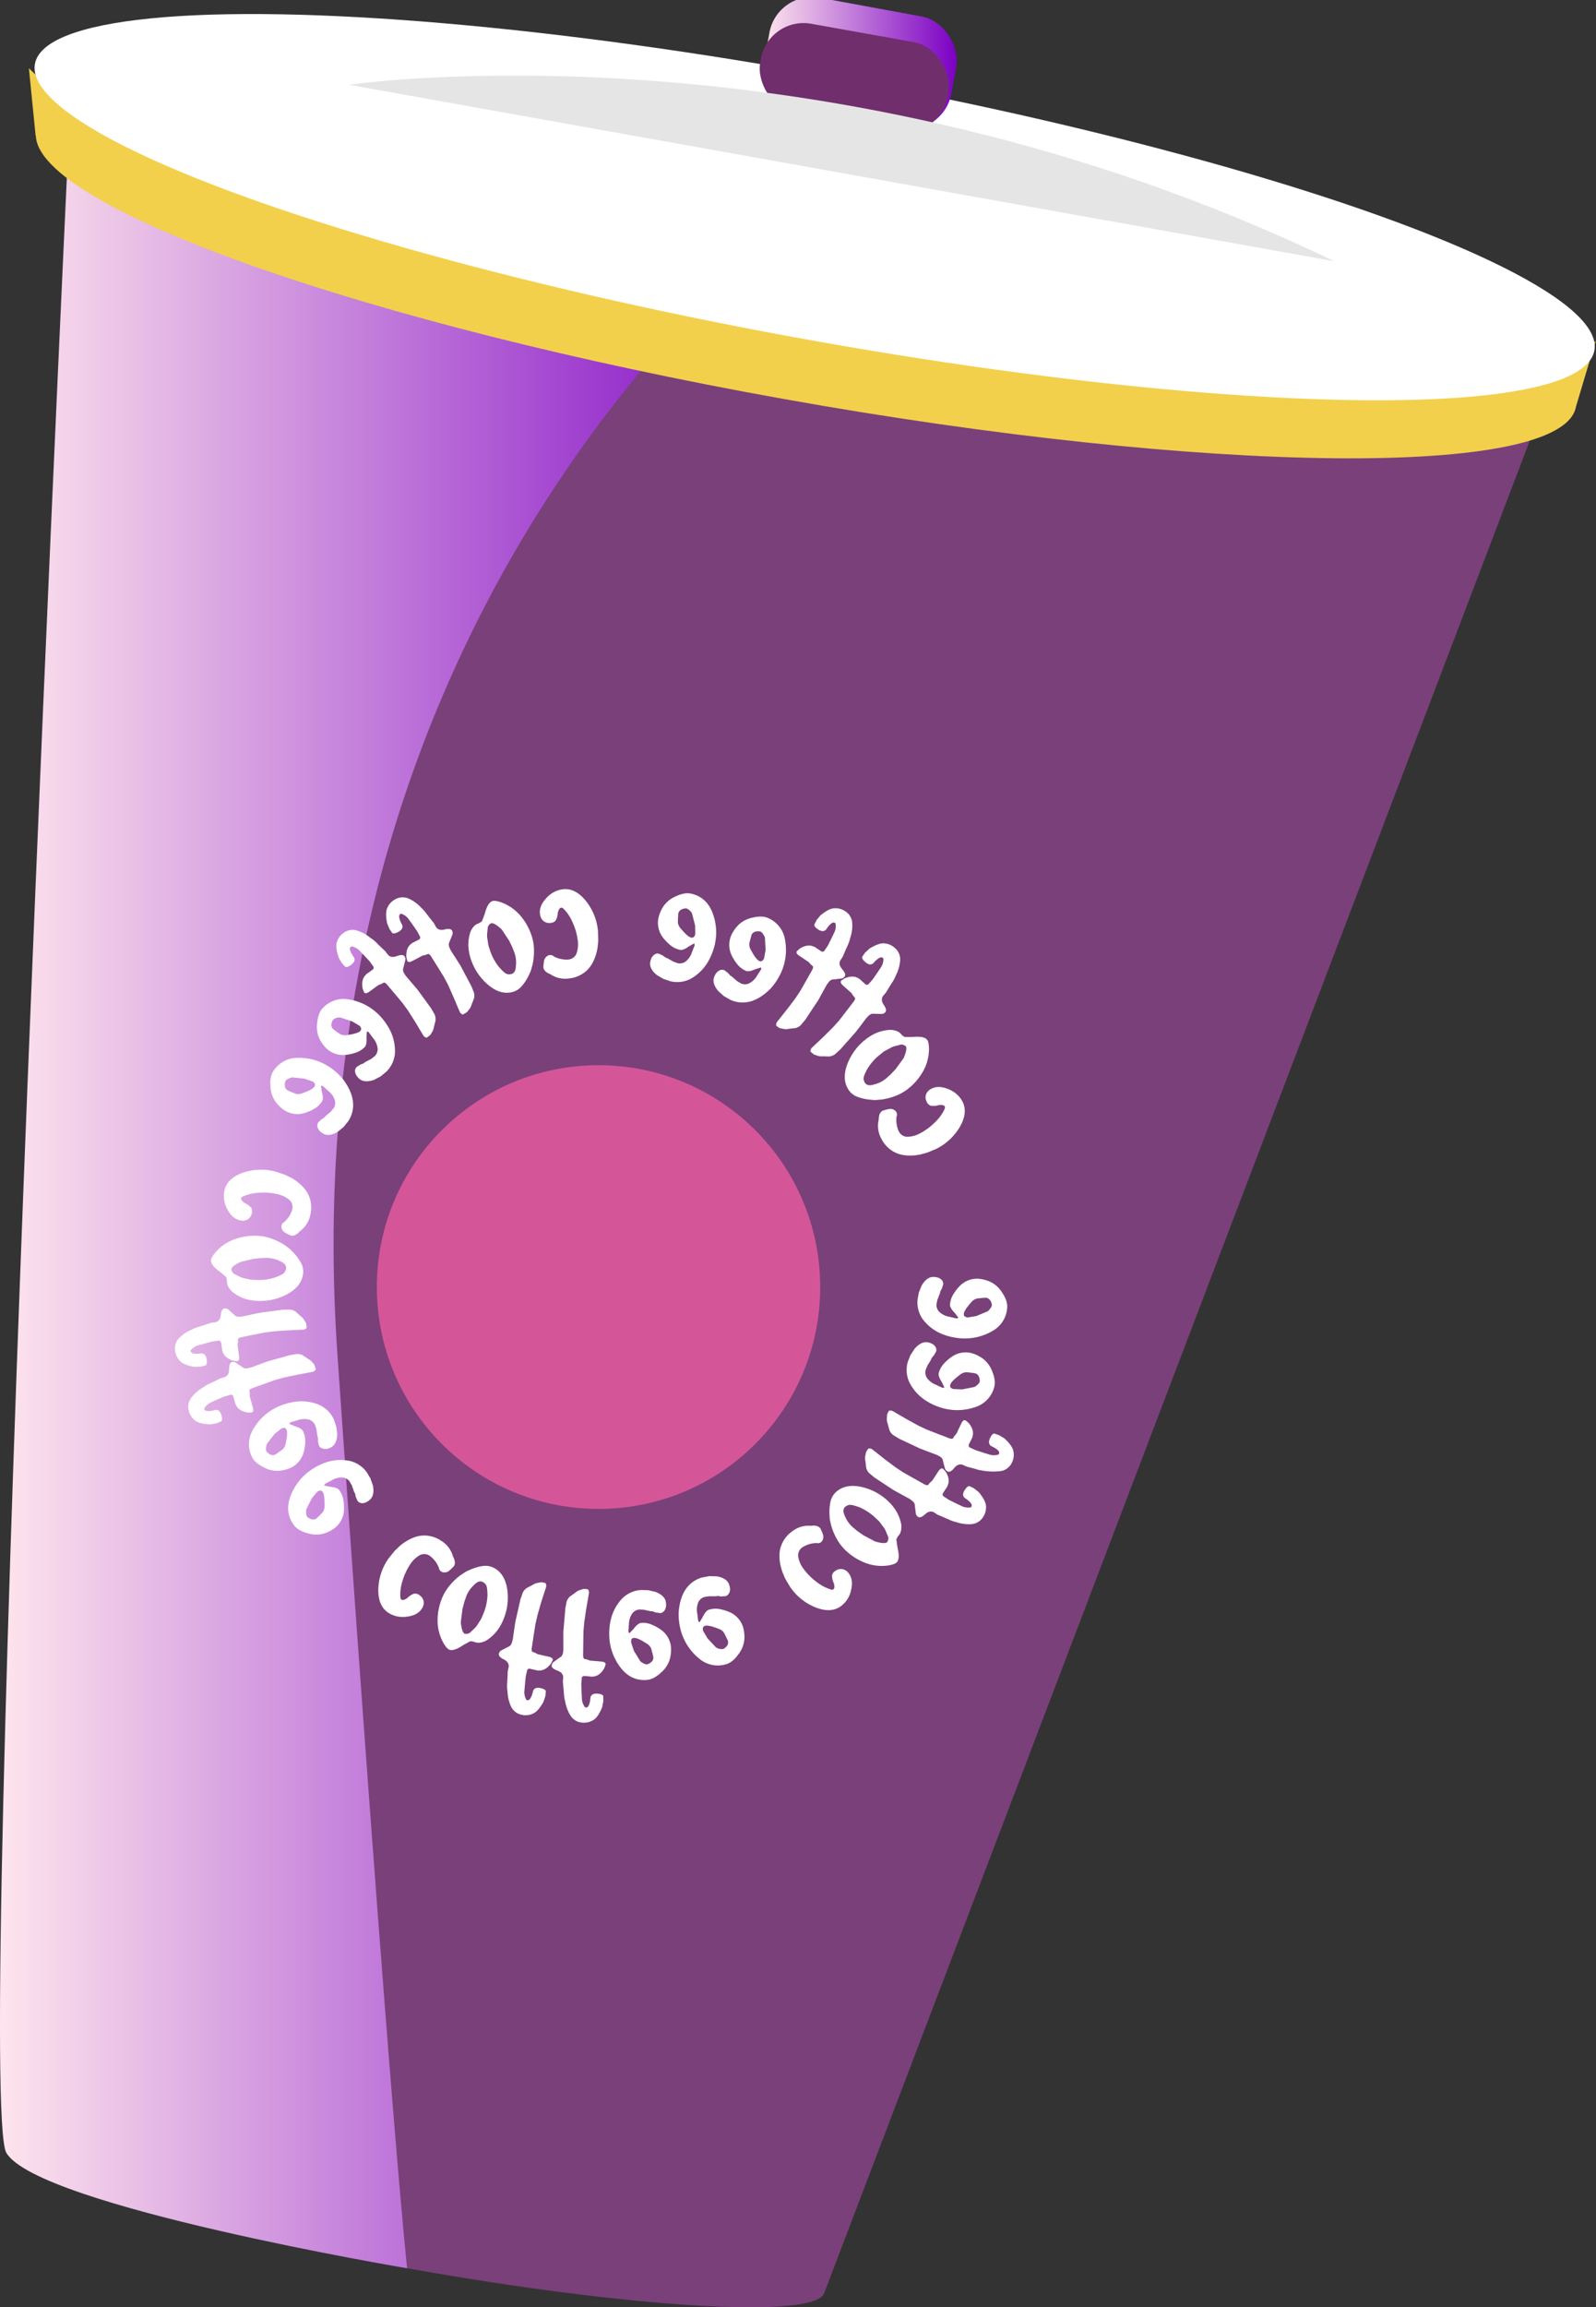
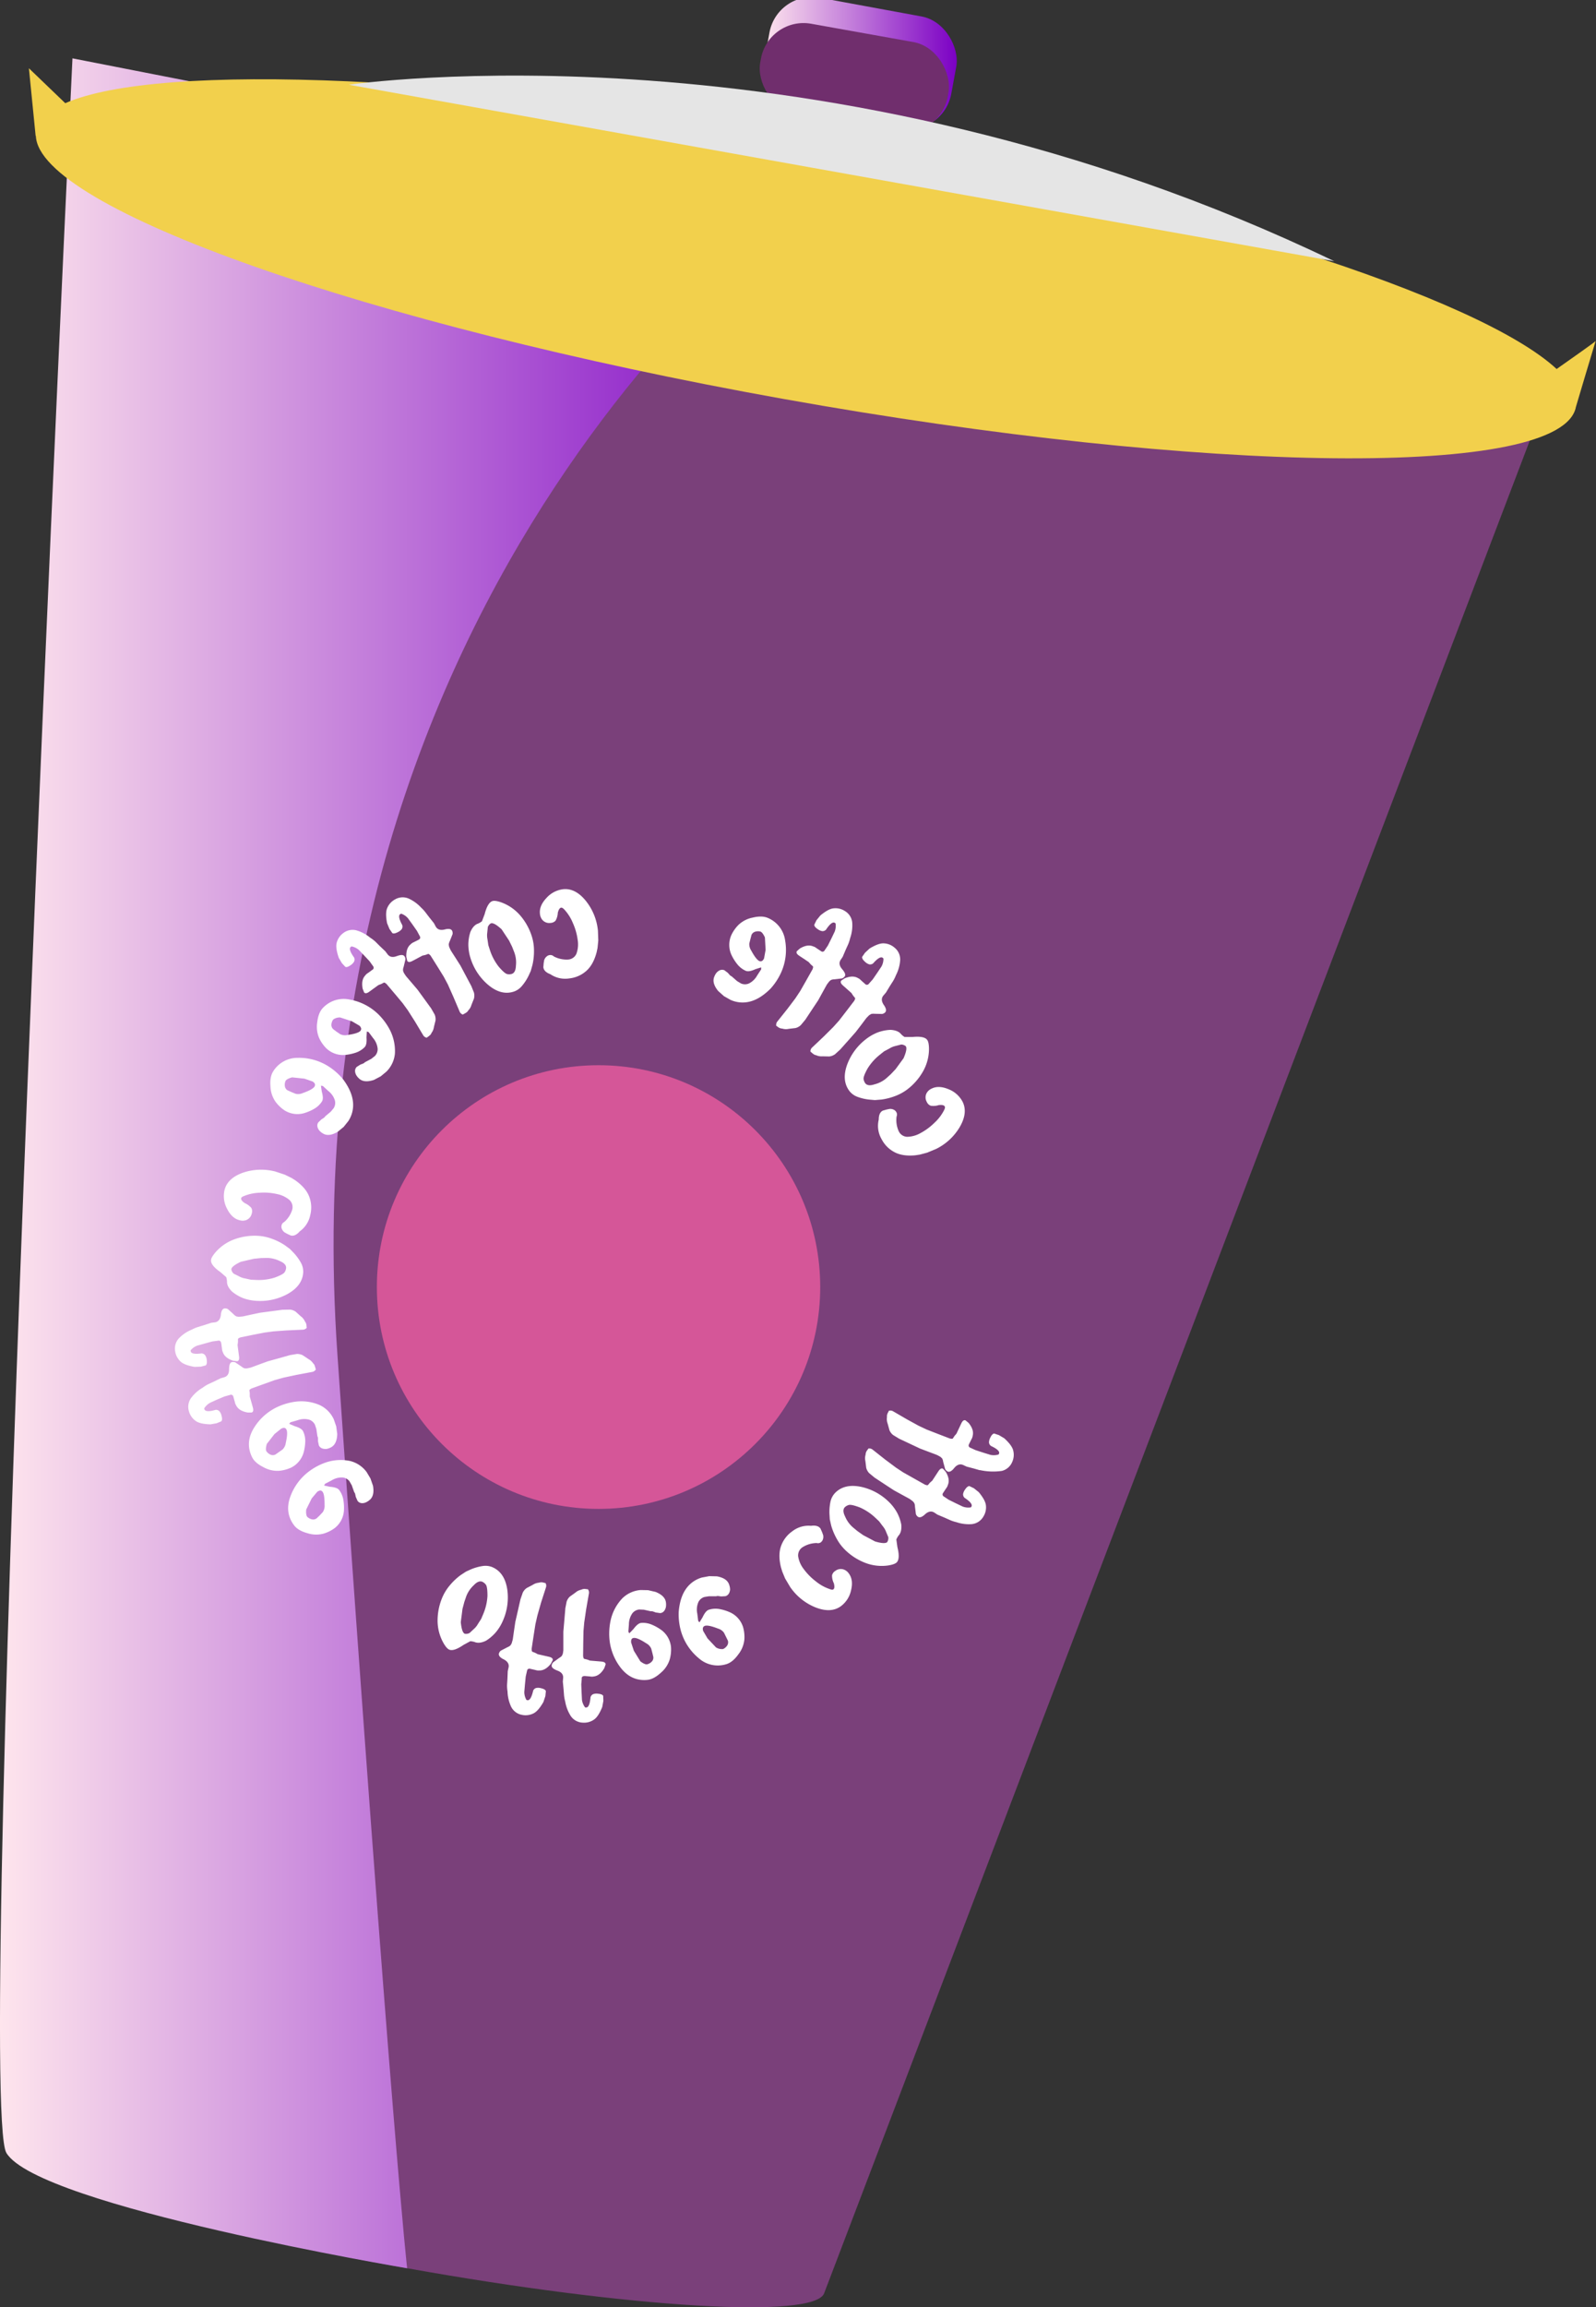
<svg xmlns="http://www.w3.org/2000/svg" xmlns:xlink="http://www.w3.org/1999/xlink" viewBox="0 0 736.54 1063.94">
  <rect x="0" y="0" width="736.54" height="1063.94" fill="#333333" stroke="none" />
  <defs>
    <style>.cls-1{fill:#7a407a;}.cls-2{fill:url(#Безымянный_градиент_43);}.cls-3{fill:#f2d04c;}.cls-4{fill:#fff;}.cls-5{fill:#d55698;}.cls-6{fill:url(#Безымянный_градиент_43-2);}.cls-7{fill:#702e6d;}.cls-8{fill:#e5e5e5;}</style>
    <linearGradient id="Безымянный_градиент_43" y1="536.44" x2="375.06" y2="536.44" gradientUnits="userSpaceOnUse">
      <stop offset="0" stop-color="#fee5ed" />
      <stop offset="1" stop-color="#7b00c4" />
    </linearGradient>
    <linearGradient id="Безымянный_градиент_43-2" x1="350.51" y1="30.46" x2="439.94" y2="30.46" gradientTransform="translate(789.64 -9.19) rotate(169.85)" xlink:href="#Безымянный_градиент_43" />
  </defs>
  <title>второйРесурс 6</title>
  <g id="Слой_2" data-name="Слой 2">
    <g id="Слой_10" data-name="Слой 10">
      <path class="cls-1" d="M32,80.59l675.35,119-327,857.9h0c-4.25,12-89.48,6.92-192.14-11.45S3.79,1002.78,4,990.1H3.9Z" />
      <path class="cls-2" d="M375.06,93.75S130.73,265.51,155.74,625s32.15,421,32.15,421S17.65,1017.4,2.94,992.79,33.44,26.91,33.44,26.91Z" />
      <path class="cls-3" d="M30.11,47.58C73.63,28.53,216.58,34.26,382.74,64c164.9,29.51,300.16,73.29,335.63,106.17,6-4.23,17.82-12.5,18-12.92-.25.64-9.1,30.4-9.1,30.4h0c-6.21,33-170,31.36-366-3.73C169.49,149.59,17.8,96,16.55,62.65l-.1.05L13.34,31.48Z" />
-       <ellipse class="cls-4" cx="374.94" cy="93.55" rx="60.91" ry="367.18" transform="matrix(0.18, -0.98, 0.98, 0.18, 216.79, 446.14)" />
      <path class="cls-4" d="M436,510.25c-.3-.6-1.23-.81-2.77-.64a8.29,8.29,0,0,1-3.7.3,3.29,3.29,0,0,1-1.84-1.8,4.14,4.14,0,0,1,0-4.13,4.88,4.88,0,0,1,2.18-1.94q3.24-1.67,7.8.22a12.39,12.39,0,0,1,6.52,5.73q2.55,5-1.15,11.52A26,26,0,0,1,432,529.83l-4.16,1.72-3.35.89-2,.31q-6,.59-9.83-1.51a13.94,13.94,0,0,1-5.85-6,12.12,12.12,0,0,1-1.28-8.93c0-2.13.63-3.52,1.89-4.16l1.8-.51,1.31-.26a3.55,3.55,0,0,1,1.87.33,2.7,2.7,0,0,1,1.3,1.24,2.24,2.24,0,0,1,.06,1.93,12.42,12.42,0,0,0,.93,6.63,4.47,4.47,0,0,0,3.95,2.72,12.85,12.85,0,0,0,6.12-1.69,27.48,27.48,0,0,0,6.45-4.75,20.45,20.45,0,0,0,4.55-6C436.1,511.07,436.19,510.58,436,510.25Z" />
      <path class="cls-4" d="M411,474.91c2.29.14,3.91.8,4.86,2a7.89,7.89,0,0,0,1.61,1.3h3.52q5.43-.54,6.85,1.26c.57.72.86,2.12.88,4.21a21.13,21.13,0,0,1-2.74,10.36,27.41,27.41,0,0,1-6.84,8,22.19,22.19,0,0,1-6.07,3.41,28.32,28.32,0,0,1-6.33,1.61l-3,.24-2.39-.21a22.18,22.18,0,0,1-5.72-1.32,8.33,8.33,0,0,1-3.5-2.49q-3.93-5-1.08-12.6a26.36,26.36,0,0,1,8.51-11.42,21.91,21.91,0,0,1,5.46-3.15A19.34,19.34,0,0,1,411,474.91Zm7,7.54a3.38,3.38,0,0,0-2.13-.77l-2.62.67a9.06,9.06,0,0,0-2.82,1.18L408,484.82l-2,1.6a24.47,24.47,0,0,0-5.63,6.33q-2.07,3.74-1.82,4.95a4.48,4.48,0,0,0,.77,1.85c.79,1,2.21,1.17,4.25.49a13.37,13.37,0,0,0,5.48-2.82l2.05-1.85,2.23-2.36,3.65-5C418.26,485.07,418.58,483.22,418,482.45Z" />
      <path class="cls-4" d="M412.21,452.3l-1.54,2.42-1.82,3L407.76,459q-1.58,1.77,0,4.27,1.77,2.43.74,3.58a2.72,2.72,0,0,1-1.38.73l-3.37-.07a6.45,6.45,0,0,0-1.2,0c-.2,0-.4.08-.62.14l-.82.51-1,1-.37.41-2.34,3.11L394.84,476l-2.75,3.11-4.17,4.68-.19.21-2.4,2.18a5.76,5.76,0,0,1-2.63,1l-3.13-.07a5.91,5.91,0,0,1-3-.54c-.43,0-1.08-.34-1.95-1.12l-.62-.55a2.44,2.44,0,0,1,.81-1.87l5.38-5.09,4.32-4.3,2.7-3,3.28-4.24,3.71-4.85c.44-.76.55-1.24.32-1.44l-.82-1-.76-1.17-1.48-1.32-2.42-2.15c-1.05-.93-1.31-1.7-.78-2.29l1.5-1q3.75-1.58,6.19-.14a4.16,4.16,0,0,1,1.37,1l1.66,1.48.48.43a1.08,1.08,0,0,0,1.38-.15l.31-.35,1.62-1.82,2.13-3.1,1.89-2.83a7.33,7.33,0,0,0,.91-3.7l-.42-.37q-1.31-.8-4.35,2.64a2.17,2.17,0,0,1-1.79.43,4.73,4.73,0,0,1-1.89-1.13c-1.05-.93-1.5-1.7-1.37-2.32l1.32-1.9,2.1-1.94c2.67-1.63,4.81-2.42,6.42-2.39a8,8,0,0,1,5.12,2,6.94,6.94,0,0,1,2.58,5.71,17.72,17.72,0,0,1-1.93,6.94A17.22,17.22,0,0,1,412.21,452.3Z" />
      <path class="cls-4" d="M391.45,435.4,390.27,438l-1.38,3.24-.91,1.37c-.88,1.31-.67,2.72.6,4.23s1.81,2.59,1.24,3.45a2.83,2.83,0,0,1-1.27.91l-3.35.4a5.81,5.81,0,0,0-1.2.14l-.58.22-.74.62-.9,1.18-.3.46-1.88,3.4-2,3.64-2.3,3.45L371.8,470l-.15.23-2.08,2.49a5.48,5.48,0,0,1-2.46,1.36l-3.11.37a5.86,5.86,0,0,1-3-.12,3.41,3.41,0,0,1-2.09-.83l-.68-.46a2.46,2.46,0,0,1,.53-2l4.62-5.79,3.68-4.87,2.24-3.38,2.66-4.66,3-5.32q.49-1.22.12-1.47l-.95-.85-.92-1.05-1.64-1.1-2.7-1.79c-1.17-.77-1.54-1.49-1.1-2.16l1.35-1.19c2.32-1.4,4.36-1.74,6.1-1a4.06,4.06,0,0,1,1.5.77l1.85,1.23.54.36a1.06,1.06,0,0,0,1.34-.35l.26-.39,1.35-2,1.68-3.37,1.47-3.07a7.39,7.39,0,0,0,.39-3.78l-.47-.32c-.94-.39-2.25.68-3.94,3.23a2.19,2.19,0,0,1-1.72.67,4.64,4.64,0,0,1-2-.85c-1.17-.77-1.73-1.48-1.68-2.11l1-2.06,1.8-2.21q3.63-3,6-3.27a8,8,0,0,1,5.34,1.24,6.94,6.94,0,0,1,3.36,5.3,17.79,17.79,0,0,1-.94,7.14A18.65,18.65,0,0,1,391.45,435.4Z" />
      <path class="cls-4" d="M334.33,447.44l1.58,1.2.87,1a2.46,2.46,0,0,0,.85.58l2.53,2.21,1.83,1.1a4.53,4.53,0,0,0,3.61,0,8.88,8.88,0,0,0,3.84-3.72l1.83-2.8v-.91l-.8.25-1.86.59q-3,1.38-4.44.75a10.35,10.35,0,0,1-3.83-2.93,21.35,21.35,0,0,1-2.88-4.62,11.19,11.19,0,0,1,0-8.83,16.71,16.71,0,0,1,3.3-4.76,13.1,13.1,0,0,1,6.54-3.39c2.88-.7,5.25-.65,7.09.16a13.17,13.17,0,0,1,7.94,10.34,25.29,25.29,0,0,1-1.94,15,28.62,28.62,0,0,1-4.77,7.22q-4.66,4.67-9.32,5.93a13.52,13.52,0,0,1-9.19-.73l-3-1.7L331.44,457q-3.06-3.74-1.77-6.68a6.51,6.51,0,0,1,1.14-1.91Q332.57,446.68,334.33,447.44Zm12-14.48-.52,2.08a5.21,5.21,0,0,0,.87,3.29q2.27,4.2,3.77,4.86,1.38.51,2.16-1.26l.71-3.89L353,432.3c-.68-1.5-1.35-2.4-2-2.69a4.51,4.51,0,0,0-2.59.07,2.69,2.69,0,0,0-1.61,1.49Z" />
-       <path class="cls-4" d="M304.1,439.79l1.79.85,1.05.79a2.28,2.28,0,0,0,.95.39l2.93,1.66,2,.71a4.56,4.56,0,0,0,3.54-.75,8.91,8.91,0,0,0,3-4.42l1.22-3.11-.18-.89-.74.41-1.71.95c-1.78,1.3-3.18,1.85-4.19,1.63a10.31,10.31,0,0,1-4.34-2.1,21.47,21.47,0,0,1-3.75-3.94,11.14,11.14,0,0,1-1.81-8.64,16.57,16.57,0,0,1,2.26-5.33,13.14,13.14,0,0,1,5.73-4.64q4-1.91,7-1.28,7,1.5,9.85,8.54a25.2,25.2,0,0,1,1.14,15.1,28.78,28.78,0,0,1-3.22,8,21.44,21.44,0,0,1-7.93,7.68,13.48,13.48,0,0,1-9.15,1.14l-3.25-1.07-3.09-1.78c-2.5-2-3.53-4.1-3.08-6.2a6.59,6.59,0,0,1,.73-2.09C301.76,440.07,302.84,439.52,304.1,439.79Zm8.8-16.6-.08,2.14a5.17,5.17,0,0,0,1.51,3.05q3.06,3.66,4.67,4c1,.14,1.59-.41,1.86-1.67l-.09-4-1.44-5.56a5.17,5.17,0,0,0-2.52-2.23,4.62,4.62,0,0,0-2.52.59,2.68,2.68,0,0,0-1.27,1.79Z" />
      <path class="cls-4" d="M259,418.56c-.67.08-1.2.87-1.58,2.37a8.23,8.23,0,0,1-1,3.58,3.24,3.24,0,0,1-2.32,1.09,4.17,4.17,0,0,1-3.87-1.48,5,5,0,0,1-1.05-2.72q-.42-3.63,2.94-7.23a12.29,12.29,0,0,1,7.65-4.1q5.57-.65,10.38,5.1a25.93,25.93,0,0,1,5.79,14l.16,4.5-.34,3.45-.42,2q-1.53,5.81-4.85,8.68a14,14,0,0,1-7.69,3.38,12.13,12.13,0,0,1-8.81-1.93q-3-1.12-3.24-3.23l.15-1.86.22-1.32a3.56,3.56,0,0,1,1-1.63,2.73,2.73,0,0,1,1.62-.79,2.26,2.26,0,0,1,1.83.62,12.53,12.53,0,0,0,6.54,1.45,4.47,4.47,0,0,0,3.93-2.76,12.68,12.68,0,0,0,.55-6.32,27.34,27.34,0,0,0-2.19-7.7,20.51,20.51,0,0,0-4.06-6.38C259.79,418.78,259.36,418.52,259,418.56Z" />
      <path class="cls-4" d="M217.08,429.76q1.38-3.15,3.57-3.86a7.73,7.73,0,0,0,1.77-1.07l1.25-3.29c.91-3.52,2.1-5.51,3.55-6,.87-.28,2.29-.07,4.26.64a21.15,21.15,0,0,1,8.76,6.17,27.38,27.38,0,0,1,5.11,9.19,22.05,22.05,0,0,1,1.08,6.88,28.28,28.28,0,0,1-.69,6.49l-.8,2.87-1,2.17a22.2,22.2,0,0,1-3.23,4.9,8.31,8.31,0,0,1-3.56,2.41q-6,2-12.18-3.36A26.35,26.35,0,0,1,217.19,442a21.41,21.41,0,0,1-1.05-6.22A19.24,19.24,0,0,1,217.08,429.76Zm9.51-4a3.38,3.38,0,0,0-1.46,1.73l-.28,2.7a9.3,9.3,0,0,0,.12,3l.39,2.67.79,2.44a24.79,24.79,0,0,0,4,7.48q2.79,3.24,4,3.43a4.44,4.44,0,0,0,2-.08c1.22-.39,1.87-1.67,1.94-3.81a13.41,13.41,0,0,0-.74-6.13l-1-2.56-1.43-2.91-3.42-5.16Q228,425.34,226.59,425.79Z" />
      <path class="cls-4" d="M196.34,420.71l1.74,2.28,2.19,2.75.77,1.45q1.11,2.1,4,1.48c1.93-.54,3.13-.36,3.62.56a2.75,2.75,0,0,1,.2,1.54l-1.25,3.14a7.48,7.48,0,0,0-.44,1.12c0,.2-.06.4-.08.62l.19,1,.61,1.34.26.49,2.1,3.27,2.23,3.51,1.95,3.67,2.95,5.54.13.24,1.21,3a5.79,5.79,0,0,1,0,2.82l-1.16,2.91a5.83,5.83,0,0,1-1.53,2.59c-.12.41-.7.89-1.73,1.44l-.73.39a2.47,2.47,0,0,1-1.47-1.41l-2.9-6.82L206.7,454l-1.91-3.58L202,445.91l-3.25-5.17c-.56-.67-1-.94-1.24-.8l-1.2.43-1.36.31-1.75.93-2.86,1.52c-1.24.66-2,.64-2.42-.07l-.41-1.75q-.18-4.06,2-5.85a4.23,4.23,0,0,1,1.39-.95l2-1,.57-.31a1.07,1.07,0,0,0,.34-1.34l-.22-.41-1.15-2.15-2.16-3.08-2-2.76a7.28,7.28,0,0,0-3.15-2.13l-.49.26c-.8.63-.48,2.3,1,5a2.22,2.22,0,0,1-.22,1.84,4.72,4.72,0,0,1-1.71,1.37c-1.24.66-2.13.82-2.66.48l-1.32-1.9-1.09-2.64q-.9-4.6,0-6.85a8,8,0,0,1,3.63-4.11,7,7,0,0,1,6.26-.44,17.94,17.94,0,0,1,5.84,4.23A17.17,17.17,0,0,1,196.34,420.71Z" />
      <path class="cls-4" d="M173.29,434.28l2,2,2.55,2.42,1,1.33c.93,1.28,2.33,1.58,4.18.91s3-.79,3.66.05a2.65,2.65,0,0,1,.41,1.5l-.79,3.28A5.88,5.88,0,0,0,186,447q0,.3,0,.63l.32.91.79,1.24.33.45,2.53,2.95,2.7,3.17,2.44,3.35,3.69,5.08.16.22,1.62,2.82a5.72,5.72,0,0,1,.41,2.78l-.74,3a5.84,5.84,0,0,1-1.16,2.78c-.06.43-.57,1-1.51,1.67l-.67.48a2.41,2.41,0,0,1-1.65-1.19L191.46,471l-3.28-5.15-2.39-3.28-3.44-4.11-3.94-4.66c-.65-.59-1.1-.8-1.34-.63l-1.13.59-1.3.5-1.6,1.16-2.62,1.9c-1.14.83-1.94.92-2.41.28l-.65-1.68c-.5-2.66-.11-4.69,1.18-6.07a4.11,4.11,0,0,1,1.24-1.13l1.8-1.31.53-.38a1.07,1.07,0,0,0,.14-1.38l-.27-.38-1.43-2L168,440.55l-2.35-2.45a7.43,7.43,0,0,0-3.42-1.68l-.45.33c-.7.74-.15,2.34,1.64,4.82a2.16,2.16,0,0,1,0,1.84,4.67,4.67,0,0,1-1.5,1.6c-1.14.83-2,1.11-2.56.84l-1.57-1.69-1.45-2.46q-1.53-4.45-1-6.79a8,8,0,0,1,3-4.57,7,7,0,0,1,6.14-1.31,17.78,17.78,0,0,1,6.36,3.38A17.08,17.08,0,0,1,173.29,434.28Z" />
      <path class="cls-4" d="M164.63,492l1.67-1.06,1.22-.47a2.28,2.28,0,0,0,.84-.6l3-1.6,1.67-1.32a4.55,4.55,0,0,0,1.25-3.39,8.93,8.93,0,0,0-2.14-4.9l-2-2.69-.84-.32-.06.85-.1,1.94c.16,2.21-.12,3.68-.85,4.43a10.33,10.33,0,0,1-4.08,2.55,21.59,21.59,0,0,1-5.34,1.08,11.14,11.14,0,0,1-8.28-3.07,16.74,16.74,0,0,1-3.31-4.75,13.18,13.18,0,0,1-.87-7.32c.35-2.94,1.22-5.14,2.63-6.59a13.2,13.2,0,0,1,12.47-3.8A25.22,25.22,0,0,1,174.87,468a28.77,28.77,0,0,1,5.09,7,21.4,21.4,0,0,1,2.29,10.8,13.45,13.45,0,0,1-3.91,8.36l-2.63,2.18L172.56,498c-3.06,1-5.35.81-6.89-.68a6.42,6.42,0,0,1-1.38-1.74C163.62,494.12,163.73,492.91,164.63,492Zm-9.37-16.28,1.77,1.2a5.12,5.12,0,0,0,3.37.35q4.72-.66,5.88-1.84c.64-.74.5-1.56-.42-2.45l-3.4-2L157,469.2a5.1,5.1,0,0,0-3.23.95,4.51,4.51,0,0,0-.84,2.44,2.67,2.67,0,0,0,.84,2Z" />
      <path class="cls-4" d="M146.87,517.61l1.43-1.38,1.1-.71a2.23,2.23,0,0,0,.7-.75l2.58-2.16L154,511a4.54,4.54,0,0,0,.54-3.57,8.77,8.77,0,0,0-3.09-4.37L149,500.8l-.9-.14.12.84.29,1.93q.91,3.19.07,4.5a10.43,10.43,0,0,1-3.49,3.33,20.86,20.86,0,0,1-5,2.13,11.14,11.14,0,0,1-8.73-1.32,16.68,16.68,0,0,1-4.2-4,13.09,13.09,0,0,1-2.34-7c-.26-2.95.16-5.28,1.24-7a13.18,13.18,0,0,1,11.44-6.25,25.3,25.3,0,0,1,14.55,4.23,28.54,28.54,0,0,1,6.4,5.82q3.9,5.32,4.43,10.12a13.47,13.47,0,0,1-2.14,9l-2.13,2.67-2.76,2.26q-4.17,2.46-6.88.73a6.63,6.63,0,0,1-1.7-1.42Q145.84,519.23,146.87,517.61ZM134.4,503.56l2,.82a5.13,5.13,0,0,0,3.38-.34q4.5-1.59,5.38-3c.48-.85.17-1.63-.91-2.32l-3.74-1.3-5.71-.6q-2.39.66-3,1.59a4.54,4.54,0,0,0-.33,2.56,2.64,2.64,0,0,0,1.23,1.82Z" />
      <path class="cls-4" d="M111.3,552.53c-.16.66.4,1.42,1.68,2.3a8.32,8.32,0,0,1,3,2.19,3.27,3.27,0,0,1,.21,2.56,4.16,4.16,0,0,1-2.73,3.11,5,5,0,0,1-2.92,0q-3.54-.86-5.75-5.27a12.29,12.29,0,0,1-1.18-8.6q1.32-5.43,8.39-8a26,26,0,0,1,15.16-.55l4.27,1.42,3.12,1.52,1.71,1.08c3.27,2.3,5.42,4.83,6.45,7.56a14,14,0,0,1,.49,8.39,12.16,12.16,0,0,1-4.87,7.59q-2.1,2.42-4.15,1.91l-1.7-.79-1.16-.66a3.49,3.49,0,0,1-1.19-1.47,2.66,2.66,0,0,1-.18-1.79,2.23,2.23,0,0,1,1.21-1.5A12.35,12.35,0,0,0,134.8,558a4.45,4.45,0,0,0-1.22-4.64,12.66,12.66,0,0,0-5.73-2.72,27,27,0,0,0-8-.62,20.64,20.64,0,0,0-7.4,1.59C111.78,551.86,111.39,552.18,111.3,552.53Z" />
      <path class="cls-4" d="M107.13,595.64q-2.46-2.4-2.37-4.69a8.37,8.37,0,0,0-.36-2l-2.66-2.32c-3-2.09-4.42-3.89-4.35-5.42,0-.92.74-2.17,2.1-3.77a21.09,21.09,0,0,1,8.85-6,27.14,27.14,0,0,1,10.39-1.56,22.18,22.18,0,0,1,6.83,1.4,27.92,27.92,0,0,1,5.84,2.92l2.4,1.76,1.67,1.72a22.27,22.27,0,0,1,3.46,4.74,8.4,8.4,0,0,1,1,4.18q-.28,6.33-7.43,10.23a26.27,26.27,0,0,1-13.9,3.06,21.29,21.29,0,0,1-6.2-1.19A19.27,19.27,0,0,1,107.13,595.64Zm-.37-10.29a3.28,3.28,0,0,0,1.1,2l2.43,1.21a8.67,8.67,0,0,0,2.89,1l2.64.58,2.57.11a24.49,24.49,0,0,0,8.4-1.1c2.68-1,4.21-1.83,4.61-2.55a4.48,4.48,0,0,0,.64-1.9q.08-1.92-2.89-3.16a13.52,13.52,0,0,0-6-1.45l-2.76.06-3.22.32-6,1.38Q106.82,583.89,106.76,585.35Z" />
      <path class="cls-4" d="M91.39,611.93l2.74-.83L97.48,610l1.63-.21q2.34-.31,2.79-3.24c.16-2,.76-3.06,1.78-3.2a2.72,2.72,0,0,1,1.52.36l2.5,2.26a6.12,6.12,0,0,0,.9.8l.55.3.95.15,1.48-.1.55-.07,3.79-.83,4.08-.86,4.11-.55,6.22-.82.28,0,3.24-.08a5.58,5.58,0,0,1,2.64,1l2.33,2.1a6,6,0,0,1,1.89,2.34,3.45,3.45,0,0,1,.74,2.13l.11.81a2.43,2.43,0,0,1-1.84.89l-7.4.33-6.08.44-4,.53L117,615.49l-6,1.24c-.83.29-1.22.58-1.18.88l0,1.27-.19,1.39.26,2,.42,3.21c.19,1.39-.11,2.14-.9,2.24l-1.79-.22q-3.87-1.26-4.77-3.94a4.22,4.22,0,0,1-.41-1.63l-.29-2.21L102,619q-.41-.88-1.14-.78l-.47.06-2.41.32-3.64,1-3.28.91a7.21,7.21,0,0,0-3.1,2.2l.07.55q.47,1.46,5,.85a2.2,2.2,0,0,1,1.64.85A4.65,4.65,0,0,1,95.4,627c.19,1.39,0,2.28-.48,2.65l-2.23.58-2.86.1q-4.64-.78-6.42-2.39a8,8,0,0,1-2.58-4.84,7,7,0,0,1,1.78-6,17.65,17.65,0,0,1,6-4A15.67,15.67,0,0,1,91.39,611.93Z" />
      <path class="cls-4" d="M96.07,638.33l2.6-1.2,3.16-1.55,1.58-.45c1.52-.42,2.29-1.62,2.31-3.59s.32-3.14,1.31-3.42a2.75,2.75,0,0,1,1.56.14l2.8,1.88a5.75,5.75,0,0,0,1,.68l.58.21,1,0,1.44-.31.54-.15,3.64-1.35,3.91-1.43,4-1.11,6-1.69.27-.08,3.2-.53a5.59,5.59,0,0,1,2.75.59l2.6,1.75a5.88,5.88,0,0,1,2.2,2c.37.21.72.87,1,2l.23.8a2.5,2.5,0,0,1-1.7,1.14l-7.28,1.37-6,1.28-3.91,1.09-5,1.8-5.75,2.07c-.78.4-1.13.75-1,1l.16,1.26V644l.54,1.9.87,3.12c.38,1.35.18,2.14-.58,2.35l-1.81,0q-4-.69-5.28-3.23a4.3,4.3,0,0,1-.62-1.55l-.6-2.15-.18-.62a1.07,1.07,0,0,0-1.24-.62l-.45.13-2.34.65-3.47,1.46L97,646.86a7.42,7.42,0,0,0-2.77,2.61l.16.54c.44.91,2.14,1,5.08.14a2.17,2.17,0,0,1,1.74.6,4.7,4.7,0,0,1,1,2c.38,1.35.34,2.25-.1,2.69l-2.14.89-2.81.5q-4.7-.12-6.7-1.47a8,8,0,0,1-3.23-4.42,7,7,0,0,1,.91-6.21,17.74,17.74,0,0,1,5.38-4.79A17.1,17.1,0,0,1,96.07,638.33Z" />
      <path class="cls-4" d="M147.16,666.54l-.41-1.94v-1.31a2.38,2.38,0,0,0-.27-1L146,659l-.66-2a4.58,4.58,0,0,0-2.74-2.35,8.92,8.92,0,0,0-5.34.31l-3.22.92-.59.69.77.34,1.79.77c2.13.62,3.41,1.4,3.86,2.34a10.26,10.26,0,0,1,1,4.71,21.19,21.19,0,0,1-.84,5.38,11.17,11.17,0,0,1-5.75,6.7,16.85,16.85,0,0,1-5.61,1.45,13.2,13.2,0,0,1-7.17-1.72q-4-2-5.26-4.76-3.08-6.47.77-13a25.26,25.26,0,0,1,11.29-10.1,29,29,0,0,1,8.33-2.34,21.32,21.32,0,0,1,10.93,1.61,13.46,13.46,0,0,1,6.48,6.56l1.12,3.23.47,3.53q-.14,4.84-3,6.22a6.51,6.51,0,0,1-2.1.7C148.81,668.22,147.72,667.7,147.16,666.54Zm-18.52,3.13,1.75-1.24a5.16,5.16,0,0,0,1.49-3c.69-3.11.8-5.15.33-6.15s-1.29-1-2.45-.46l-3.09,2.49-3.53,4.52c-.47,1.58-.55,2.7-.23,3.36a4.45,4.45,0,0,0,2,1.64,2.66,2.66,0,0,0,2.19-.08Z" />
      <path class="cls-4" d="M165,692.11l-.8-1.81-.28-1.29a2.11,2.11,0,0,0-.46-.91l-1.12-3.17-1.06-1.85a4.53,4.53,0,0,0-3.16-1.75A8.82,8.82,0,0,0,153,682.7l-3,1.55-.44.79.83.18,1.9.4c2.21.17,3.62.68,4.25,1.51a10.43,10.43,0,0,1,1.9,4.42,21.49,21.49,0,0,1,.25,5.44,11.11,11.11,0,0,1-4.29,7.72,16.38,16.38,0,0,1-5.2,2.54,13.14,13.14,0,0,1-7.36-.24q-4.29-1.18-6.11-3.61-4.32-5.7-1.87-12.9a25.32,25.32,0,0,1,9-12.16,28.67,28.67,0,0,1,7.69-4,21.36,21.36,0,0,1,11-.62,13.49,13.49,0,0,1,7.66,5.13l1.75,2.93,1.17,3.37q.84,4.77-1.73,6.7a6.69,6.69,0,0,1-1.92,1.11C167,693.43,165.77,693.14,165,692.11Zm-17.52,6.78,1.46-1.56a5.17,5.17,0,0,0,.86-3.29c0-3.18-.26-5.2-.92-6.08s-1.47-.73-2.5,0l-2.52,3-2.55,5.15q-.21,2.46.45,3.33a4.5,4.5,0,0,0,2.29,1.21,2.67,2.67,0,0,0,2.13-.52Z" />
-       <path class="cls-4" d="M185.25,737.67c.55.38,1.47.13,2.73-.76a8.19,8.19,0,0,1,3.11-2,3.21,3.21,0,0,1,2.47.69,4.18,4.18,0,0,1,2,3.65,5,5,0,0,1-1,2.75q-2.06,3-7,3.54a12.3,12.3,0,0,1-8.47-1.9q-4.62-3.15-4.51-10.66a25.91,25.91,0,0,1,4.79-14.39l2.83-3.5,2.51-2.39,1.61-1.22q5-3.39,9.34-3.39a14,14,0,0,1,8,2.47,12.14,12.14,0,0,1,5.4,7.22c1,1.88,1.14,3.4.34,4.56l-1.33,1.31-1,.86a3.48,3.48,0,0,1-1.8.6,2.65,2.65,0,0,1-1.73-.46,2.23,2.23,0,0,1-1-1.66,12.52,12.52,0,0,0-4-5.38,4.45,4.45,0,0,0-4.77-.48,12.77,12.77,0,0,0-4.56,4.41,27.74,27.74,0,0,0-3.38,7.26,20.46,20.46,0,0,0-1.09,7.49C184.79,737,184.94,737.47,185.25,737.67Z" />
      <path class="cls-4" d="M224.26,756.62c-2.08,1-3.82,1.18-5.23.58a8.16,8.16,0,0,0-2-.36l-3.1,1.69c-3,2.05-5.19,2.79-6.6,2.19-.84-.35-1.78-1.44-2.8-3.27a21.13,21.13,0,0,1-2.59-10.39,27.39,27.39,0,0,1,2.14-10.3,22.26,22.26,0,0,1,3.69-5.91,28,28,0,0,1,4.76-4.46l2.49-1.64,2.19-1a22.5,22.5,0,0,1,5.65-1.6,8.35,8.35,0,0,1,4.27.5q5.84,2.46,7,10.52a26.39,26.39,0,0,1-2,14.11,21.45,21.45,0,0,1-3.27,5.39A19.58,19.58,0,0,1,224.26,756.62Zm-9.79-3.23a3.39,3.39,0,0,0,2.24-.35l2-1.86a9,9,0,0,0,1.9-2.38l1.46-2.27,1-2.37a24.65,24.65,0,0,0,1.89-8.26c0-2.85-.26-4.59-.79-5.21a4.57,4.57,0,0,0-1.56-1.26q-1.78-.75-4,1.62a13.47,13.47,0,0,0-3.45,5.11l-.89,2.61-.83,3.14-.79,6.13Q213.12,752.83,214.47,753.39Z" />
      <path class="cls-4" d="M234,777l.18-2.85.14-3.52.36-1.6q.54-2.31-2.06-3.75c-1.81-.85-2.6-1.77-2.37-2.78a2.69,2.69,0,0,1,.86-1.3l3-1.56a5.83,5.83,0,0,0,1.06-.56c.16-.13.31-.26.48-.42l.47-.83.42-1.42.12-.54.55-3.85.61-4.12.92-4,1.39-6.12.06-.27,1.06-3.07a5.61,5.61,0,0,1,1.83-2.14l2.77-1.45a6.07,6.07,0,0,1,2.85-1,3.48,3.48,0,0,1,2.25,0l.81.19a2.45,2.45,0,0,1,.19,2l-2.26,7L248,745l-.91,4-.83,5.3-.91,6c0,.88.12,1.35.41,1.42l1.19.45,1.23.66,1.93.44,3.15.72c1.38.31,2,.86,1.8,1.63l-.84,1.6q-2.52,3.18-5.35,3.11a4.5,4.5,0,0,1-1.67-.19l-2.17-.5-.63-.14c-.65,0-1,.31-1.13.79l-.11.46-.54,2.37-.37,3.75-.29,3.39a7.23,7.23,0,0,0,1,3.67l.55.13q1.51.06,2.54-4.41a2.18,2.18,0,0,1,1.36-1.24,4.61,4.61,0,0,1,2.19.08c1.37.31,2.15.77,2.32,1.37l-.24,2.3-.9,2.71q-2.34,4.08-4.47,5.19a8.07,8.07,0,0,1-5.44.74,7,7,0,0,1-5-3.77,18,18,0,0,1-1.65-7A17.28,17.28,0,0,1,234,777Z" />
      <path class="cls-4" d="M260.3,781.83l-.22-2.85-.34-3.51.14-1.63c.14-1.57-.72-2.72-2.56-3.42S254.5,769,254.59,768a2.66,2.66,0,0,1,.67-1.41l2.74-2a7.13,7.13,0,0,0,1-.7c.13-.15.27-.3.4-.48l.36-.89.22-1.46,0-.56,0-3.88,0-4.17.36-4.13.53-6.25,0-.28.62-3.18a5.59,5.59,0,0,1,1.51-2.37l2.55-1.82a5.85,5.85,0,0,1,2.7-1.34,3.39,3.39,0,0,1,2.23-.27l.82.07a2.45,2.45,0,0,1,.47,2l-1.27,7.3-.88,6-.35,4-.1,5.36-.07,6.11c.11.87.31,1.32.61,1.34l1.23.29,1.32.49,2,.17,3.22.27c1.4.12,2.07.58,2,1.37l-.61,1.7c-1.36,2.33-3,3.61-4.87,3.81a4.1,4.1,0,0,1-1.68,0l-2.21-.19-.65,0c-.63.13-1,.45-1,.94l0,.47-.21,2.42.15,3.77.17,3.39a7.47,7.47,0,0,0,1.48,3.51l.56,0q1.51-.15,1.91-4.72a2.23,2.23,0,0,1,1.18-1.42,4.64,4.64,0,0,1,2.18-.22c1.41.12,2.23.46,2.49,1l.08,2.31-.52,2.81q-1.75,4.35-3.71,5.75a8,8,0,0,1-5.29,1.48,7,7,0,0,1-5.49-3,17.92,17.92,0,0,1-2.6-6.72A17.57,17.57,0,0,1,260.3,781.83Z" />
      <path class="cls-4" d="M304.64,743.87l-2-.29-1.24-.44a2.1,2.1,0,0,0-1-.1l-3.28-.73-2.13-.09a4.57,4.57,0,0,0-3.16,1.75,8.92,8.92,0,0,0-1.59,5.11l-.26,3.33.44.79.59-.6,1.35-1.41q2-2.66,3.53-2.79a10.31,10.31,0,0,1,4.76.74,21.66,21.66,0,0,1,4.75,2.67,11.16,11.16,0,0,1,4.26,7.74,16.72,16.72,0,0,1-.61,5.76,13.18,13.18,0,0,1-4.12,6.11q-3.29,3-6.3,3.26-7.12.62-11.92-5.27a25.28,25.28,0,0,1-5.5-14.12,29,29,0,0,1,.72-8.63,21.4,21.4,0,0,1,5.33-9.66,13.49,13.49,0,0,1,8.42-3.77l3.42.07,3.47.81q4.49,1.82,4.77,5a6.75,6.75,0,0,1-.09,2.22C306.79,742.92,305.92,743.76,304.64,743.87Zm-3.56,18.45-.55-2.07a5.11,5.11,0,0,0-2.33-2.47c-2.67-1.74-4.55-2.55-5.65-2.46s-1.39.86-1.28,2.14l1.24,3.76,3,4.89c1.32,1,2.34,1.46,3.07,1.39a4.57,4.57,0,0,0,2.24-1.29,2.68,2.68,0,0,0,.69-2.09Z" />
      <path class="cls-4" d="M334.81,736.07l-2,.12-1.3-.19a2.28,2.28,0,0,0-1,.11l-3.37,0-2.1.34a4.56,4.56,0,0,0-2.74,2.35,8.84,8.84,0,0,0-.51,5.32l.42,3.33.58.68.46-.71,1-1.65c.93-2,1.9-3.15,2.89-3.45A10.22,10.22,0,0,1,332,742a21.31,21.31,0,0,1,5.19,1.65,11.14,11.14,0,0,1,5.74,6.71,16.74,16.74,0,0,1,.58,5.76,13.16,13.16,0,0,1-2.8,6.82c-1.74,2.41-3.57,3.9-5.51,4.48a13.19,13.19,0,0,1-12.74-2.75A25.29,25.29,0,0,1,314.21,752a28.69,28.69,0,0,1-1-8.59q.52-6.57,3.26-10.55a13.49,13.49,0,0,1,7.48-5.4l3.35-.62,3.57.08c3.17.59,5.07,1.9,5.68,4a6.58,6.58,0,0,1,.37,2.19C336.73,734.7,336,735.7,334.81,736.07Zm.26,18.79-.95-1.92a5.13,5.13,0,0,0-2.79-1.94q-4.44-1.74-6-1.26c-.92.33-1.2,1.12-.83,2.35l2,3.43,3.93,4.18a5.14,5.14,0,0,0,3.29.74,4.55,4.55,0,0,0,1.93-1.72,2.69,2.69,0,0,0,.25-2.18Z" />
      <path class="cls-4" d="M384.57,732.94c.55-.39.63-1.33.24-2.83a8.05,8.05,0,0,1-.83-3.63,3.23,3.23,0,0,1,1.51-2.07,4.14,4.14,0,0,1,4.1-.56,4.92,4.92,0,0,1,2.23,1.88q2.12,3,.9,7.75a12.28,12.28,0,0,1-4.74,7.27q-4.56,3.24-11.55.52a25.83,25.83,0,0,1-11.82-9.51l-2.3-3.87L361,724.71l-.59-1.94q-1.44-5.84.08-9.94a14,14,0,0,1,5.11-6.66,12.22,12.22,0,0,1,8.66-2.55q3.17-.45,4.39,1.27l.76,1.71.45,1.26a3.6,3.6,0,0,1-.06,1.9,2.81,2.81,0,0,1-1,1.47,2.24,2.24,0,0,1-1.9.33,12.54,12.54,0,0,0-6.43,1.87,4.46,4.46,0,0,0-2.12,4.31,12.69,12.69,0,0,0,2.55,5.81,27.91,27.91,0,0,0,5.62,5.7,20.51,20.51,0,0,0,6.64,3.63Q384.12,733.26,384.57,732.94Z" />
      <path class="cls-4" d="M415.93,703.05q.3,3.44-1.28,5.1a8.47,8.47,0,0,0-1,1.78l.49,3.49c.88,3.52.79,5.84-.25,7-.63.67-2,1.16-4,1.48a21.07,21.07,0,0,1-10.64-1.22,27.24,27.24,0,0,1-8.89-5.62,22,22,0,0,1-4.25-5.52,28.17,28.17,0,0,1-2.51-6l-.66-2.9-.14-2.39a22.44,22.44,0,0,1,.48-5.86,8.48,8.48,0,0,1,2-3.82q4.35-4.59,12.31-2.88A26.23,26.23,0,0,1,410,692.39a21.39,21.39,0,0,1,3.91,5A19.14,19.14,0,0,1,415.93,703.05Zm-6.45,8a3.42,3.42,0,0,0,.46-2.22l-1.05-2.5a9,9,0,0,0-1.57-2.62l-1.61-2.16-1.87-1.76a24.93,24.93,0,0,0-7.08-4.66q-4-1.51-5.16-1.09a4.55,4.55,0,0,0-1.72,1c-.88.93-.84,2.36.12,4.27a13.54,13.54,0,0,0,3.59,5l2.12,1.75,2.65,1.87,5.47,2.9C406.92,711.75,408.81,711.8,409.48,711.09Z" />
      <path class="cls-4" d="M438.49,701l-2.62-1.17-3.24-1.36-1.37-.9q-2-1.3-4.23.62-2.14,2.1-3.44,1.25a2.68,2.68,0,0,1-.92-1.26l-.41-3.35a6.34,6.34,0,0,0-.15-1.2c-.07-.18-.14-.38-.23-.58l-.62-.74-1.18-.89-.46-.3-3.41-1.86-3.65-2L409.09,685l-5.24-3.45-.23-.15-2.5-2.07a5.64,5.64,0,0,1-1.37-2.45l-.38-3.11a5.78,5.78,0,0,1,.1-3,3.37,3.37,0,0,1,.82-2.09l.46-.69a2.43,2.43,0,0,1,2,.53l5.81,4.59,4.89,3.65,3.39,2.23,4.67,2.63,5.33,3c.82.33,1.31.36,1.48.11l.84-1,1.05-.92,1.09-1.65,1.77-2.71c.78-1.17,1.49-1.54,2.16-1.11l1.2,1.34c1.41,2.32,1.75,4.35,1,6.1a4.07,4.07,0,0,1-.76,1.5l-1.23,1.86-.35.54a1.06,1.06,0,0,0,.35,1.34l.39.26,2,1.33,3.38,1.67,3.07,1.46a7.33,7.33,0,0,0,3.79.36l.31-.46q.58-1.41-3.24-3.93a2.21,2.21,0,0,1-.69-1.71,4.82,4.82,0,0,1,.84-2c.78-1.17,1.48-1.73,2.1-1.69l2.07,1,2.23,1.79q3,3.63,3.29,6a8.05,8.05,0,0,1-1.21,5.35,7,7,0,0,1-5.29,3.39,17.93,17.93,0,0,1-7.14-.91A16.53,16.53,0,0,1,438.49,701Z" />
      <path class="cls-4" d="M452.22,678l-2.75-.79-3.41-.9-1.48-.7q-2.15-1-4.1,1.21-1.83,2.38-3.23,1.73a2.78,2.78,0,0,1-1.08-1.12l-.89-3.26A5.28,5.28,0,0,0,435,673a4.31,4.31,0,0,0-.3-.55l-.71-.65-1.3-.71-.5-.23-3.64-1.37L424.62,668l-3.76-1.77-5.67-2.67-.25-.12-2.77-1.69a5.58,5.58,0,0,1-1.7-2.24l-.82-3a5.92,5.92,0,0,1-.32-3,3.41,3.41,0,0,1,.52-2.18l.35-.75a2.44,2.44,0,0,1,2,.25l6.4,3.72,5.35,2.93,3.67,1.73,5,1.95,5.7,2.19c.85.21,1.34.18,1.47-.1l.7-1.06.91-1.06.84-1.79,1.38-2.92c.6-1.28,1.26-1.74,2-1.4l1.38,1.15c1.72,2.1,2.35,4.06,1.89,5.9a4.19,4.19,0,0,1-.55,1.59l-1,2-.27.59a1.06,1.06,0,0,0,.53,1.27l.42.2,2.2,1,3.59,1.17,3.24,1a7.23,7.23,0,0,0,3.8-.17l.24-.5c.26-1-1-2.13-3.76-3.43a2.23,2.23,0,0,1-.92-1.6,4.79,4.79,0,0,1,.55-2.13c.6-1.27,1.21-1.92,1.84-2l2.19.73,2.46,1.46q3.48,3.17,4.1,5.49a8,8,0,0,1-.44,5.47,7,7,0,0,1-4.76,4.09,28.33,28.33,0,0,1-10.19-.39Z" />
-       <path class="cls-4" d="M432,623.26l-1,1.73-.84,1a2.37,2.37,0,0,0-.45.93L428,629.75l-.83,2a4.59,4.59,0,0,0,.54,3.57,8.92,8.92,0,0,0,4.24,3.26l3,1.41.89-.14-.36-.76-.85-1.76q-1.8-2.77-1.39-4.28a10.51,10.51,0,0,1,2.35-4.21,21.51,21.51,0,0,1,4.16-3.52,11.14,11.14,0,0,1,8.73-1.3,16.5,16.5,0,0,1,5.19,2.57,13.2,13.2,0,0,1,4.3,6q1.67,4.13.86,7.05a13.17,13.17,0,0,1-9.08,9.34,25.27,25.27,0,0,1-15.15.25,28.44,28.44,0,0,1-7.84-3.68,21.3,21.3,0,0,1-7.21-8.35,13.55,13.55,0,0,1-.61-9.21l1.26-3.17,2-3q3.27-3.57,6.36-2.72a6.58,6.58,0,0,1,2.05.85C431.87,620.9,432.36,622,432,623.26ZM448.08,633l-2.14-.2a5.14,5.14,0,0,0-3.12,1.32q-3.82,2.85-4.27,4.44t1.56,2l4,.14,5.63-1.11c1.39-.89,2.18-1.69,2.37-2.39a4.45,4.45,0,0,0-.44-2.55,2.66,2.66,0,0,0-1.71-1.38Z" />
-       <path class="cls-4" d="M435.28,592.23l-.58,1.9-.63,1.15a2.14,2.14,0,0,0-.25,1l-1.23,3.14-.41,2.08a4.54,4.54,0,0,0,1.24,3.4,8.9,8.9,0,0,0,4.8,2.34l3.26.78.85-.31-.51-.68-1.18-1.55c-1.55-1.58-2.29-2.88-2.22-3.92a10.43,10.43,0,0,1,1.46-4.59,21.74,21.74,0,0,1,3.37-4.28,11.11,11.11,0,0,1,8.3-3,16.68,16.68,0,0,1,5.6,1.48,13.17,13.17,0,0,1,5.4,5c1.64,2.47,2.4,4.71,2.26,6.72a13.17,13.17,0,0,1-7,11A25.22,25.22,0,0,1,443,617.12a29.13,29.13,0,0,1-8.41-2,21.33,21.33,0,0,1-8.74-6.75,13.55,13.55,0,0,1-2.43-8.9l.59-3.36,1.33-3.31c1.66-2.77,3.55-4.08,5.69-3.94a7,7,0,0,1,2.18.42C434.67,590,435.37,591,435.28,592.23ZM453,598.58l-2.13.22a5.19,5.19,0,0,0-2.8,1.93q-3.18,3.56-3.29,5.2c0,1,.63,1.51,1.91,1.6l3.91-.66,5.29-2.21c1.19-1.15,1.8-2.09,1.85-2.82a4.56,4.56,0,0,0-.94-2.41,2.68,2.68,0,0,0-2-1Z" />
      <circle class="cls-5" cx="276.22" cy="593.52" r="102.3" />
      <rect class="cls-6" x="351.25" y="4.13" width="87.95" height="52.68" rx="20" transform="matrix(-0.98, -0.18, 0.18, -0.98, 778.9, 130.09)" />
      <rect class="cls-7" x="350.3" y="14.86" width="87.95" height="41.86" rx="20" transform="translate(776.07 140.49) rotate(-169.85)" />
      <path class="cls-8" d="M615.77,120.47,161,39.08S379.42,6.86,615.77,120.47Z" />
    </g>
  </g>
</svg>